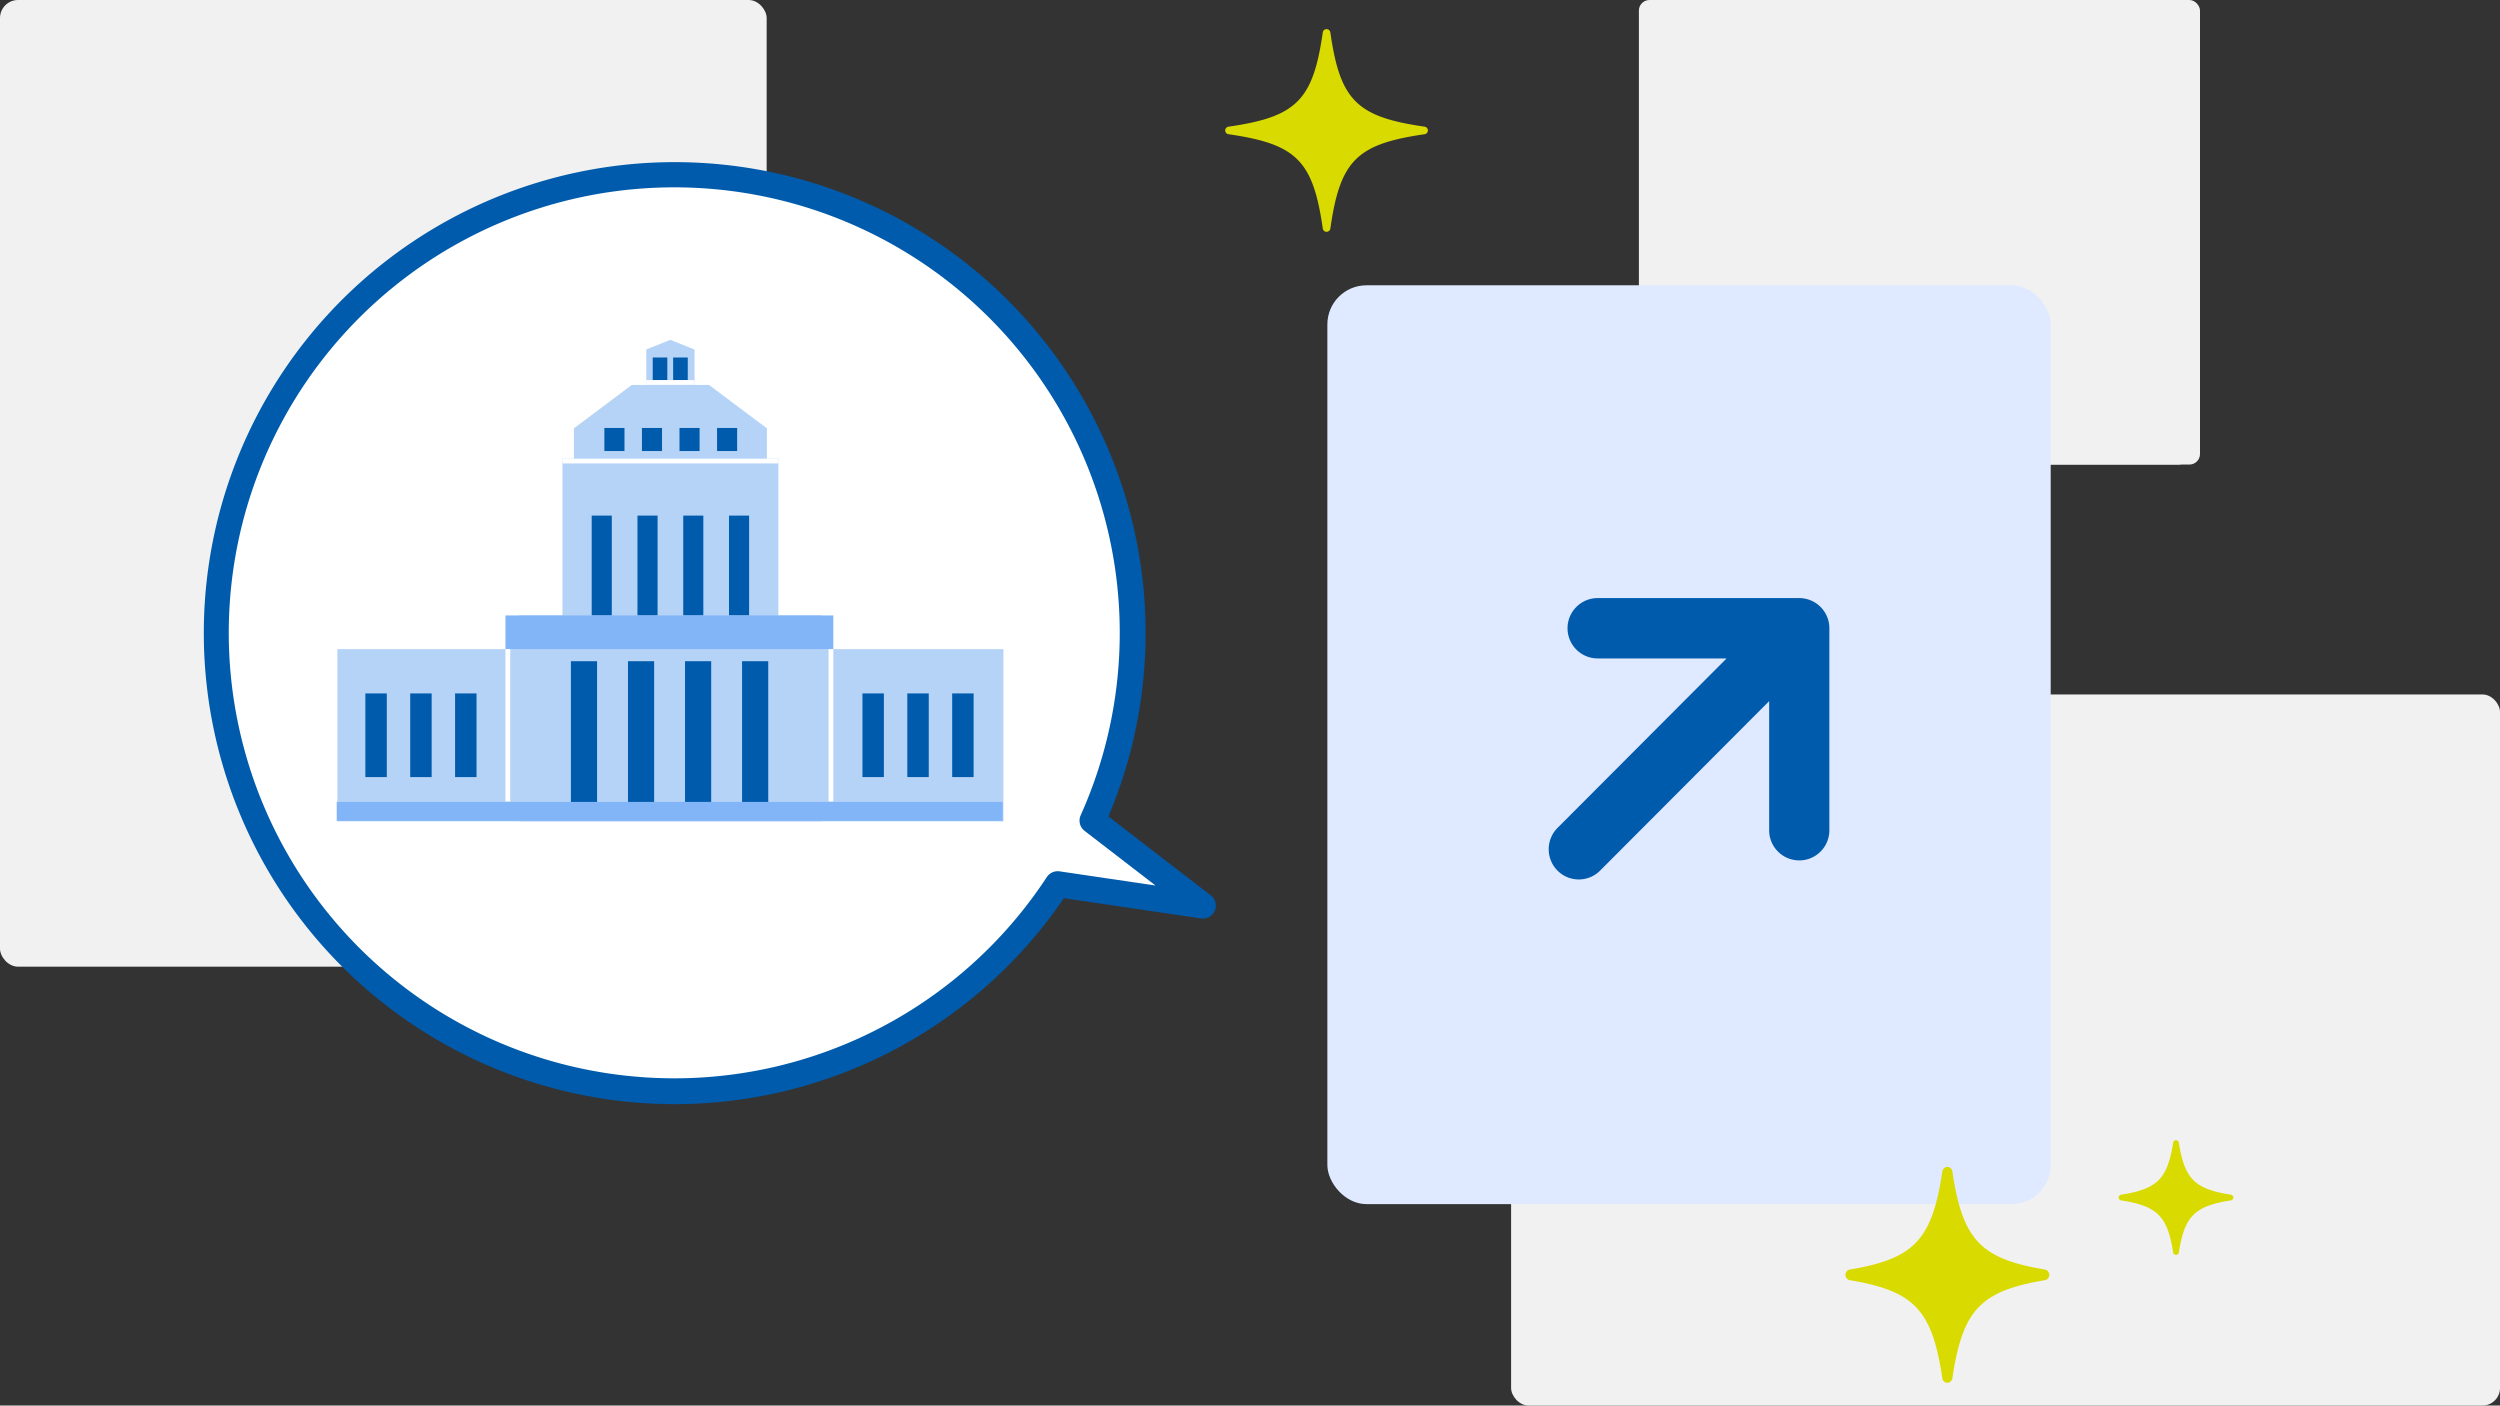
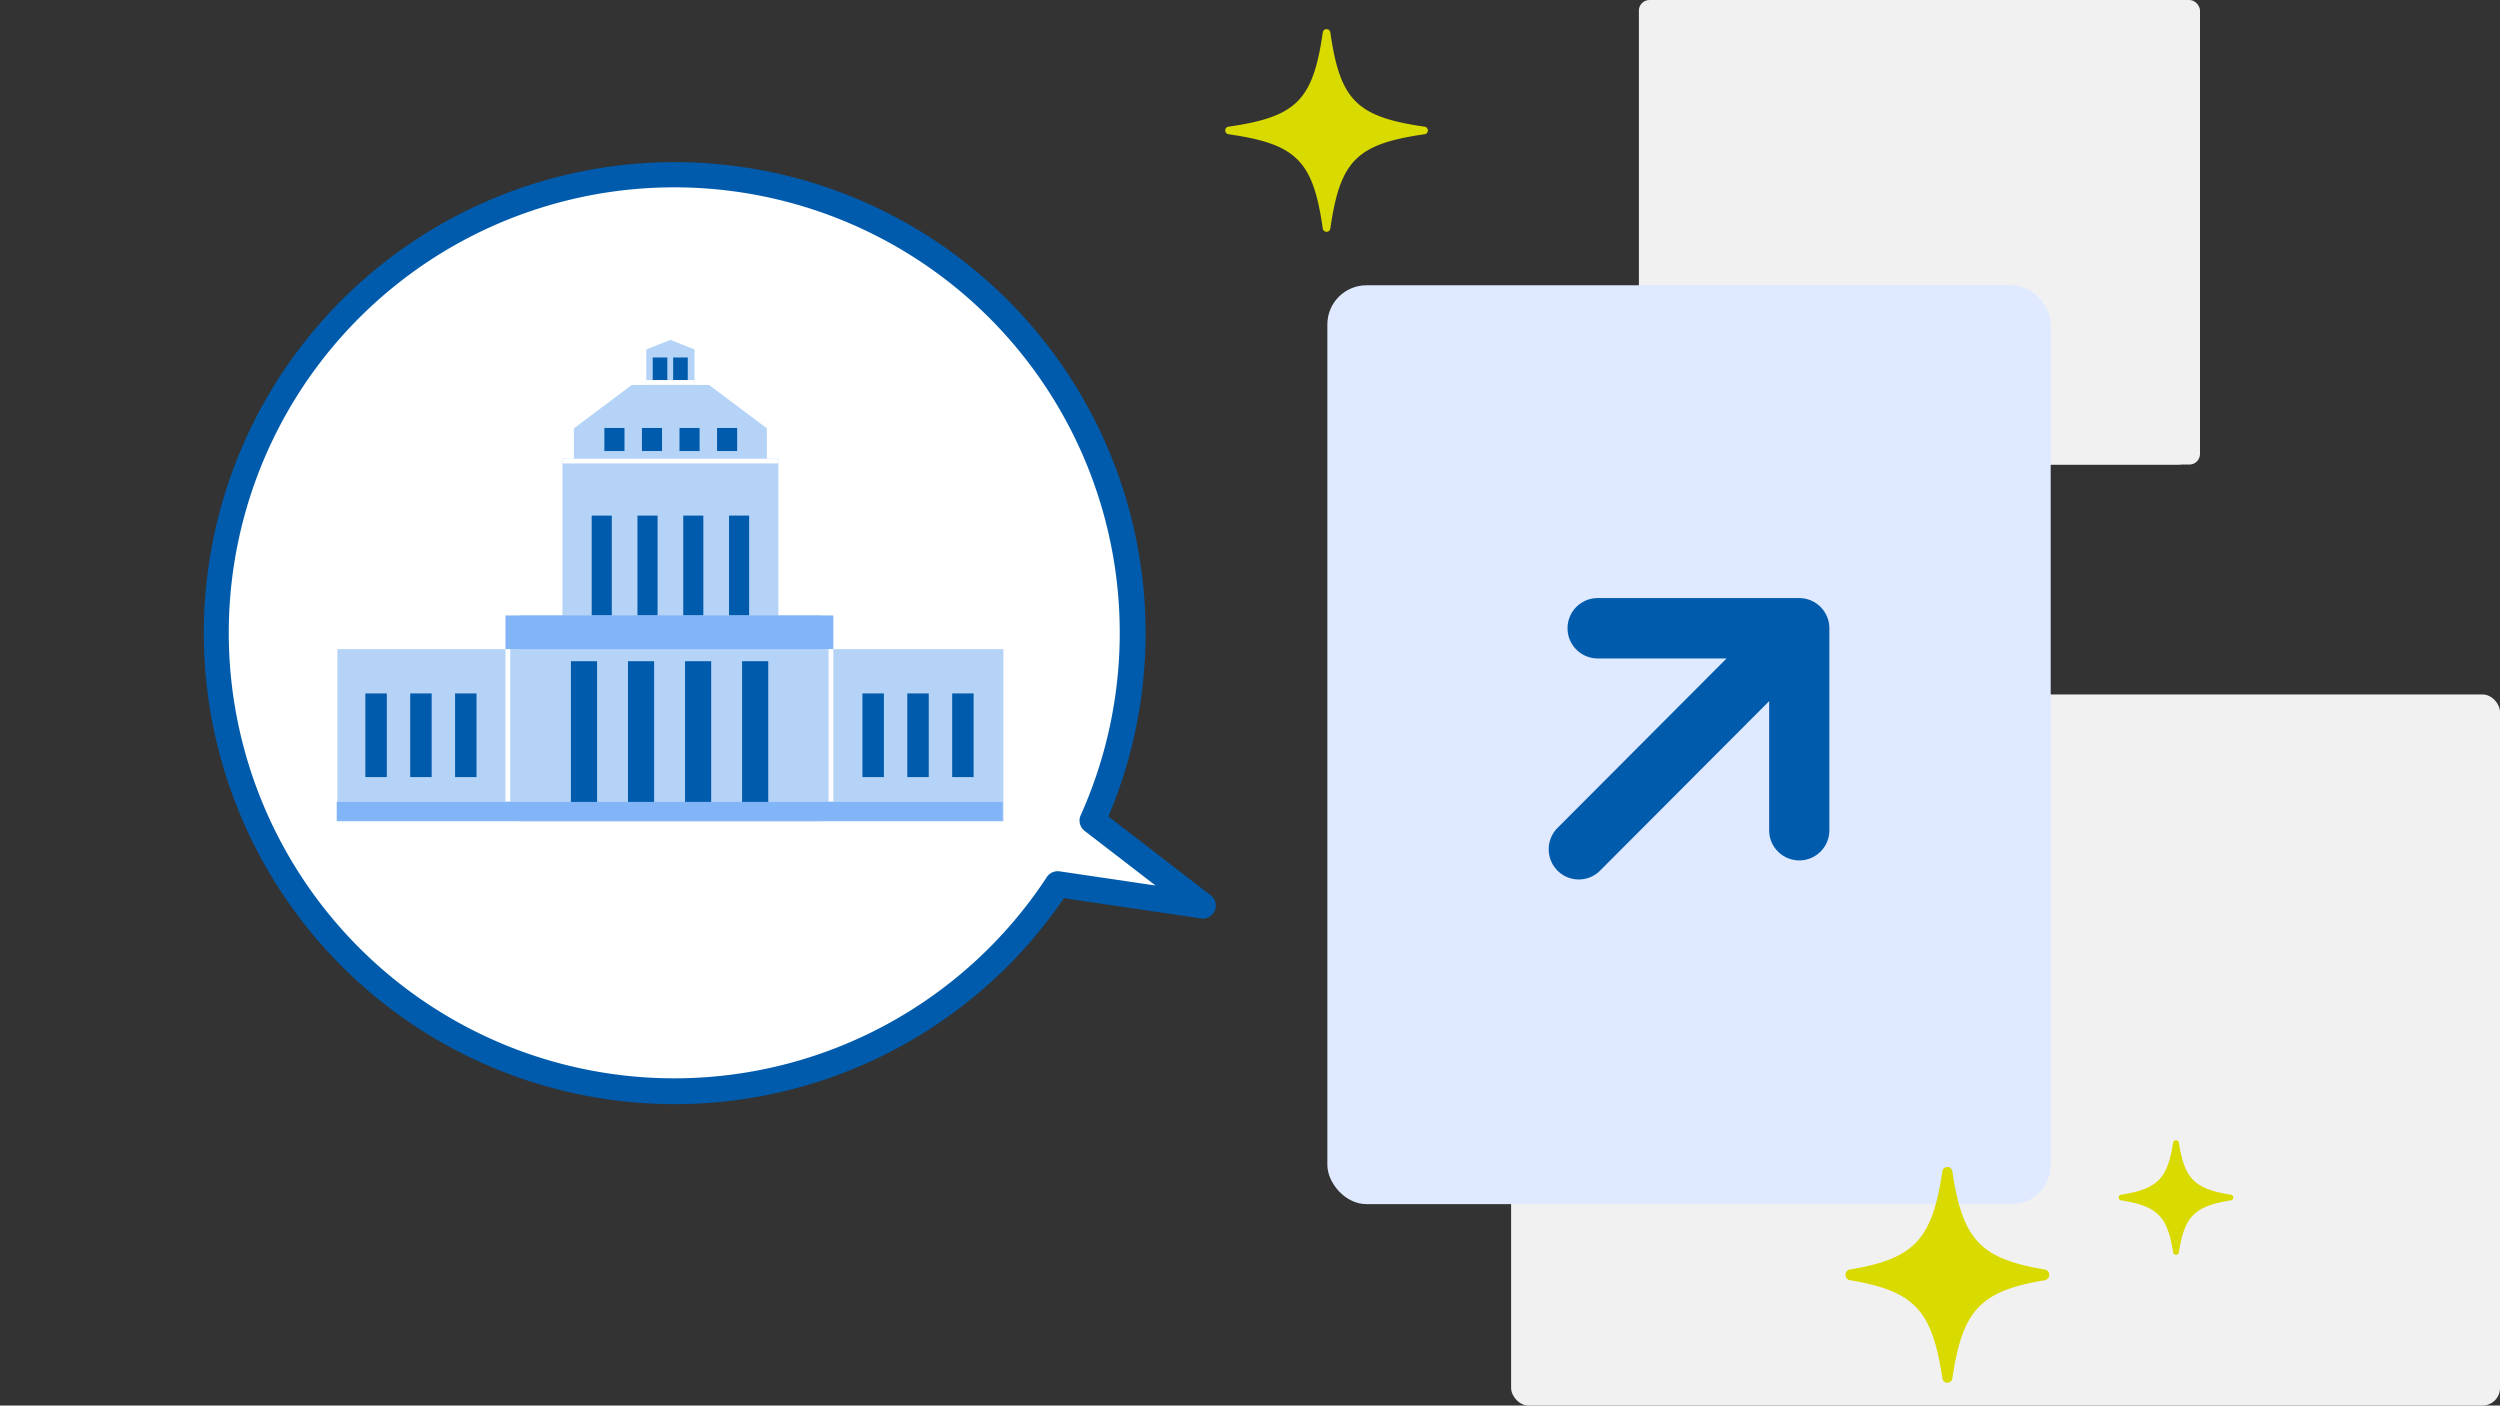
<svg xmlns="http://www.w3.org/2000/svg" id="ol" width="450" height="253" viewBox="0 0 450 253">
  <rect x="0" y="0" width="450" height="253" fill="#333333" stroke="none" />
  <defs>
    <style>.cls-1{fill:#f1f1f1;}.cls-2{fill:#dfe9ff;}.cls-3{fill:#005bac;}.cls-4{fill:#d9da00;}.cls-5{fill:#fff;}.cls-6{fill:#b5d3f7;}.cls-7{fill:#82b5f7;}</style>
  </defs>
  <rect class="cls-1" x="272" y="125" width="178" height="128" rx="3.161" />
-   <rect class="cls-1" width="138" height="174" rx="3.245" />
  <rect class="cls-1" x="295" width="99" height="83.621" rx="1.906" />
  <rect class="cls-1" x="297" width="99" height="83.621" rx="1.906" />
  <rect class="cls-2" x="238.926" y="51.353" width="130.199" height="165.388" rx="7.038" />
  <path class="cls-3" d="M287.589,107.655a5.432,5.432,0,0,0,0,10.864h23.195L280.35,149.028a5.454,5.454,0,0,0,0,7.682,5.413,5.413,0,0,0,7.668,0L318.45,126.2v23.254a5.417,5.417,0,1,0,10.834,0V113.086a5.432,5.432,0,0,0-5.42-5.431Z" />
  <path class="cls-4" d="M349.623,248.1c-1.834-12.321-5.048-15.726-16.675-17.669a.979.979,0,0,1,0-1.912c11.627-1.943,14.841-5.349,16.675-17.669a.907.907,0,0,1,1.8,0c1.834,12.32,5.047,15.726,16.674,17.669a.978.978,0,0,1,0,1.912c-11.627,1.943-14.84,5.348-16.674,17.669A.907.907,0,0,1,349.623,248.1Z" />
  <path class="cls-4" d="M391.172,225.442c-1.031-6.54-2.839-8.348-9.379-9.379a.514.514,0,0,1,0-1.015c6.54-1.032,8.348-2.839,9.379-9.38a.514.514,0,0,1,1.015,0c1.032,6.541,2.84,8.348,9.38,9.38a.514.514,0,0,1,0,1.015c-6.54,1.031-8.348,2.839-9.38,9.379A.514.514,0,0,1,391.172,225.442Z" />
  <path class="cls-4" d="M238.1,41.135c-1.755-12.236-4.737-15.218-16.973-16.973a.688.688,0,0,1,0-1.361c12.236-1.755,15.218-4.737,16.973-16.973a.688.688,0,0,1,1.361,0c1.755,12.236,4.737,15.218,16.973,16.973a.688.688,0,0,1,0,1.361C244.2,25.917,241.218,28.9,239.463,41.135A.688.688,0,0,1,238.1,41.135Z" />
  <path class="cls-5" d="M98.325,34.858A82.407,82.407,0,0,1,196.649,147.7l19.87,15.305-26.136-3.86A82.421,82.421,0,1,1,98.325,34.858Z" />
  <path class="cls-3" d="M40.1,137.763a84.761,84.761,0,1,1,159.412,9.2l18.428,14.2a2.332,2.332,0,0,1-1.765,4.154L191.5,161.671A84.736,84.736,0,0,1,40.1,137.763Zm150.617,19.078,17.28,2.55-12.776-9.839a2.334,2.334,0,0,1-.7-2.8,80.188,80.188,0,1,0-6.091,11.12,2.336,2.336,0,0,1,2.291-1.028Z" />
  <rect class="cls-6" x="60.732" y="116.842" width="119.882" height="31.009" />
  <rect class="cls-6" x="93.421" y="110.779" width="54.504" height="37.059" />
  <rect class="cls-6" x="101.24" y="82.566" width="38.866" height="65.199" />
  <polygon class="cls-6" points="138.043 82.639 103.303 82.639 103.303 77.102 113.725 69.285 127.621 69.285 138.043 77.102 138.043 82.639" />
  <polygon class="cls-6" points="125.015 69.273 116.33 69.273 116.33 62.907 120.673 61.17 125.015 62.907 125.015 69.273" />
  <rect class="cls-3" x="102.763" y="117.487" width="4.709" height="28.234" />
  <rect class="cls-3" x="113.034" y="117.487" width="4.709" height="28.234" />
  <rect class="cls-3" x="123.305" y="117.487" width="4.709" height="28.234" />
  <rect class="cls-3" x="133.576" y="117.487" width="4.709" height="28.234" />
  <rect class="cls-3" x="65.765" y="124.816" width="3.859" height="15.06" />
  <rect class="cls-3" x="73.84" y="124.816" width="3.859" height="15.06" />
  <rect class="cls-3" x="81.915" y="124.816" width="3.859" height="15.06" />
  <rect class="cls-3" x="155.241" y="124.816" width="3.859" height="15.06" />
  <rect class="cls-3" x="163.316" y="124.816" width="3.859" height="15.06" />
  <rect class="cls-3" x="171.391" y="124.816" width="3.859" height="15.06" />
  <rect class="cls-3" x="106.506" y="92.807" width="3.618" height="17.972" />
  <rect class="cls-3" x="114.745" y="92.807" width="3.618" height="17.972" />
  <rect class="cls-3" x="122.983" y="92.807" width="3.618" height="17.972" />
  <rect class="cls-3" x="131.222" y="92.807" width="3.618" height="17.972" />
  <rect class="cls-3" x="108.788" y="77.033" width="3.618" height="4.153" />
  <rect class="cls-3" x="115.548" y="77.033" width="3.618" height="4.153" />
  <rect class="cls-3" x="122.308" y="77.033" width="3.618" height="4.153" />
  <rect class="cls-3" x="121.167" y="64.35" width="2.629" height="4.07" />
  <rect class="cls-3" x="117.489" y="64.35" width="2.629" height="4.07" />
  <rect class="cls-3" x="129.069" y="77.033" width="3.618" height="4.153" />
  <rect class="cls-7" x="60.609" y="144.341" width="119.882" height="3.412" />
  <rect class="cls-6" x="90.986" y="116.969" width="59.012" height="2.047" />
  <rect class="cls-7" x="90.986" y="110.779" width="59.012" height="6.062" />
  <rect class="cls-5" x="77.705" y="130.123" width="27.415" height="0.853" transform="translate(221.962 39.137) rotate(90)" />
  <rect class="cls-5" x="135.864" y="130.123" width="27.415" height="0.853" transform="translate(280.12 -19.022) rotate(90)" />
  <rect class="cls-5" x="101.24" y="82.566" width="38.866" height="0.853" />
  <rect class="cls-5" x="116.303" y="68.42" width="8.712" height="0.853" />
</svg>